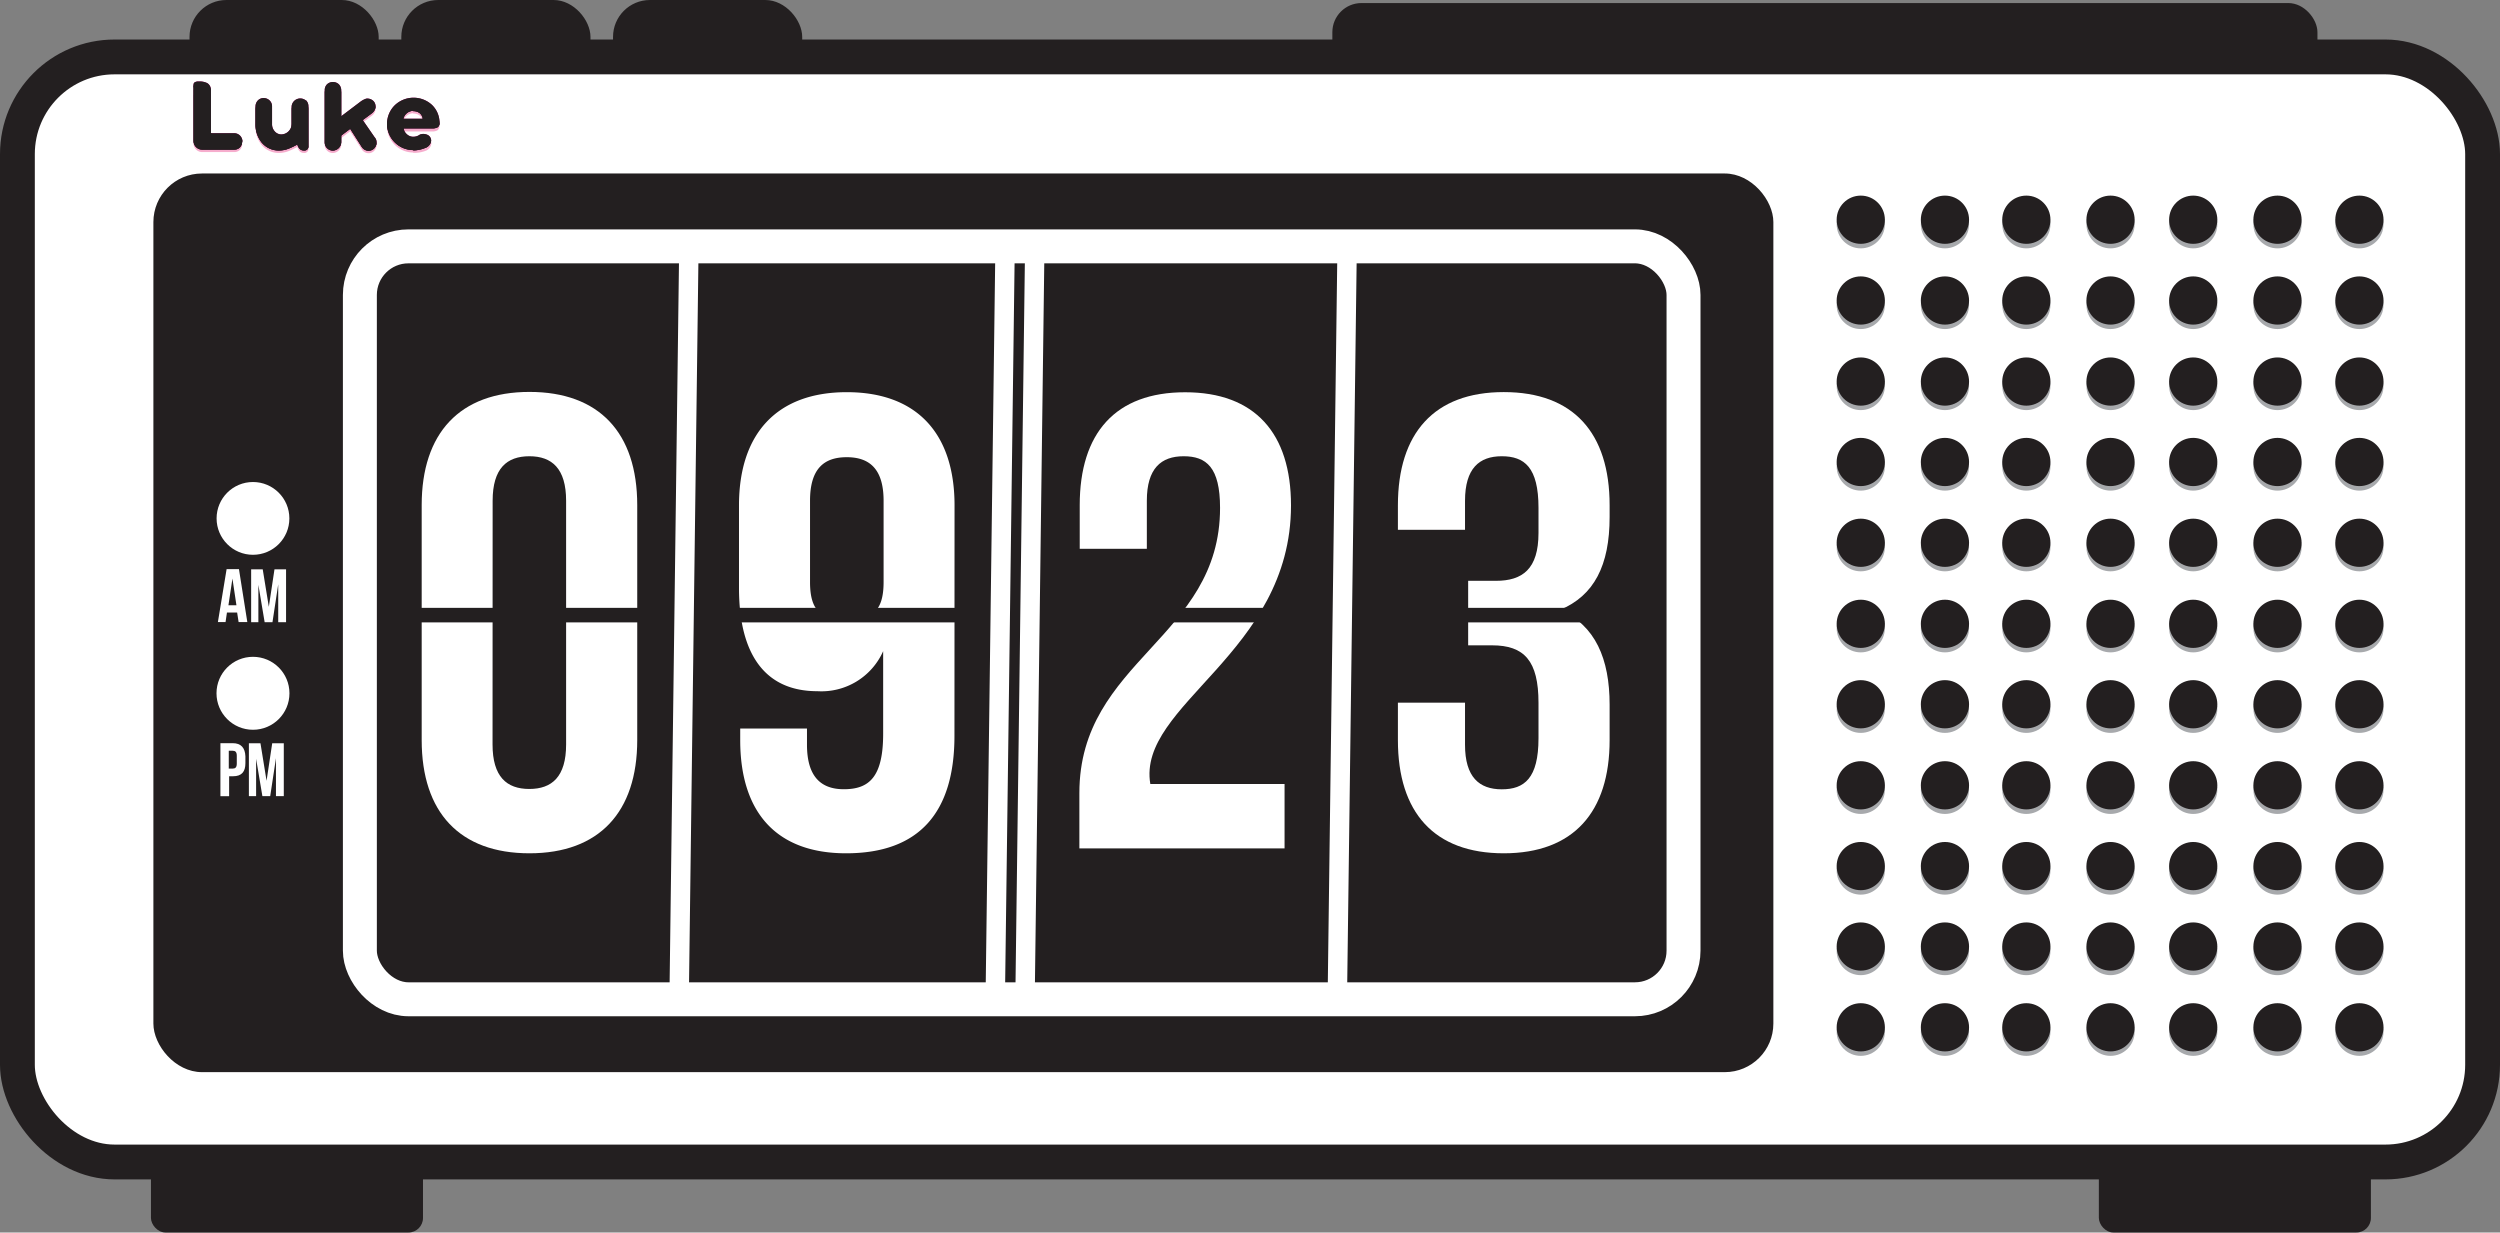
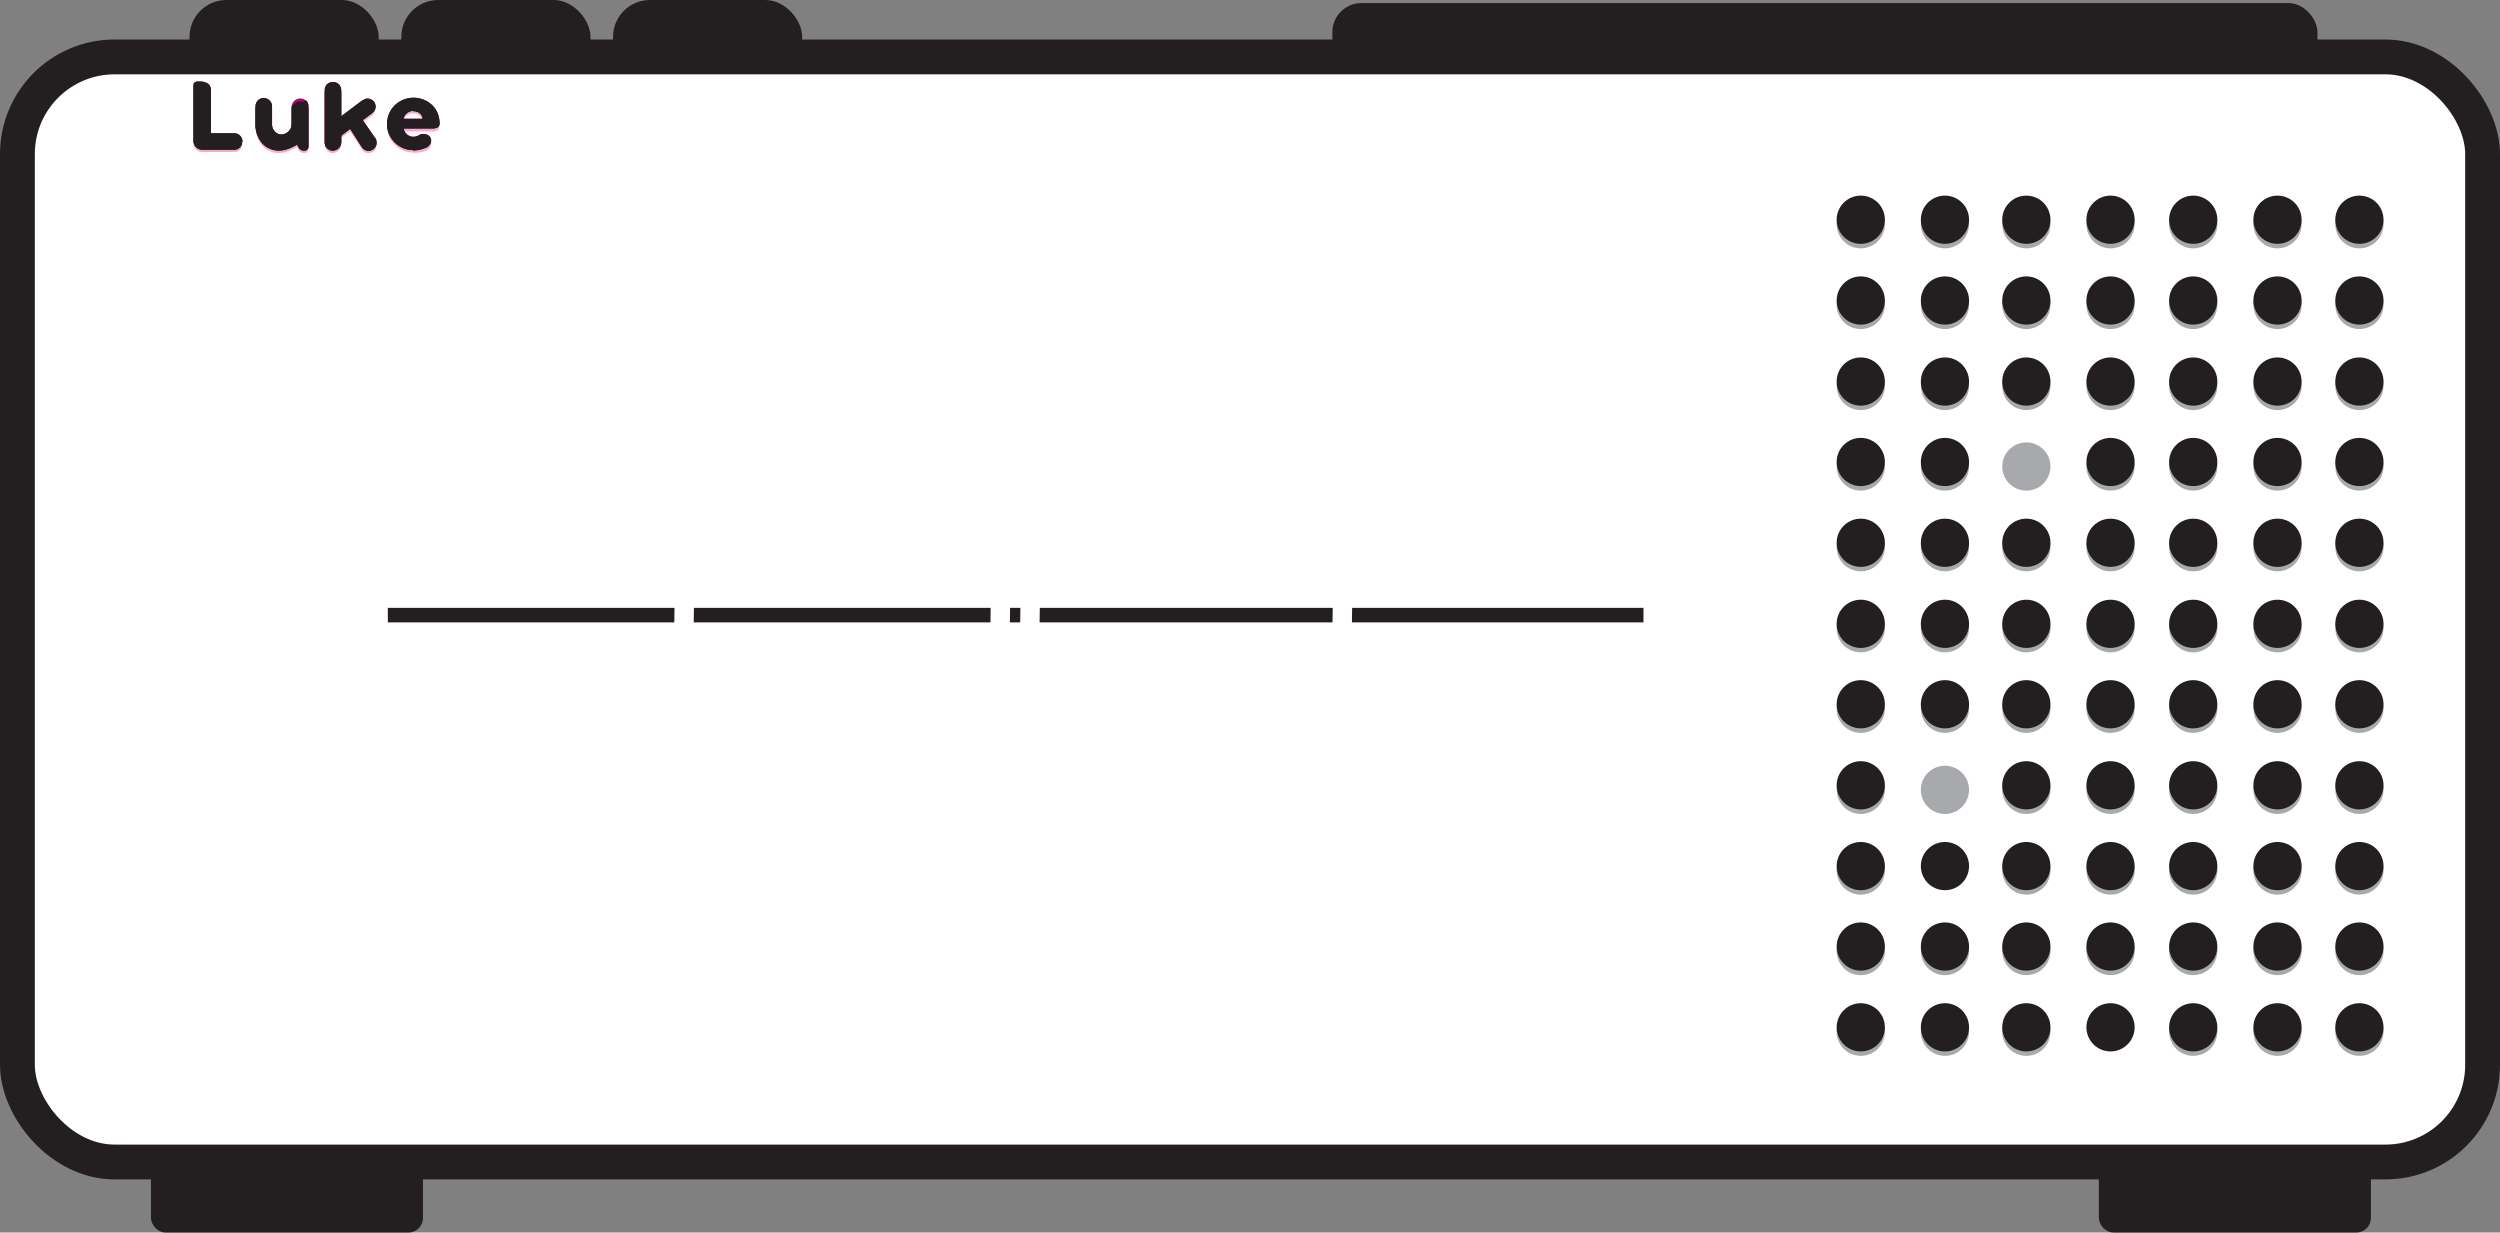
<svg xmlns="http://www.w3.org/2000/svg" id="Page_12" data-name="Page 12" viewBox="0 0 287.18 141.58">
  <rect x="0" y="0" width="287.18" height="141.58" fill="#808080" stroke="none" />
  <defs>
    <style>.cls-1{fill:#231f20;}.cls-2,.cls-5,.cls-6{fill:#fff;}.cls-2,.cls-7{stroke:#231f20;}.cls-2,.cls-4,.cls-7,.cls-8{stroke-miterlimit:3.86;}.cls-2{stroke-width:4px;}.cls-3{fill:#a7a9ac;}.cls-4,.cls-7,.cls-8{fill:none;}.cls-4,.cls-8{stroke:#fff;}.cls-4{stroke-width:3.9px;}.cls-5{fill-rule:evenodd;}.cls-7{stroke-width:1.67px;}.cls-8{stroke-width:2.23px;}.cls-9{fill:#f6adcd;}.cls-10{fill:#b8006e;}.cls-11{clip-path:url(#clip-path);}</style>
    <clipPath id="clip-path" transform="translate(-0.97 -6.54)">
      <path class="cls-1" d="M44,22.3a.89.89,0,0,1,.14,1,.9.9,0,0,1-.8.56.93.93,0,0,1-.78-.39L41.2,21.34l-.63.47-.21.16-.19.15v.77a1,1,0,0,1-.95.95.94.94,0,0,1-.95-.95v-6a.94.94,0,0,1,.27-.67,1,1,0,0,1,1.35,0,1,1,0,0,1,.28.67v3l2.22-1.68a2.3,2.3,0,0,1,.65-.34,1,1,0,0,1,.79.24.83.83,0,0,1,.22.32,1.07,1.07,0,0,1,.07.37,1.12,1.12,0,0,1-.48.79l-1,.74Zm-7.87-4.23a.94.94,0,0,1,.27.67v4.57a.46.46,0,0,1-.52.52c-.36,0-.6-.21-.76-.69a8.37,8.37,0,0,1-1,.48,3.07,3.07,0,0,1-1.07.21,2.54,2.54,0,0,1-2-.89,3.28,3.28,0,0,1-.73-2.13V18.74a1,1,0,0,1,.27-.66.93.93,0,0,1,.67-.28,1,1,0,0,1,.68.28.91.91,0,0,1,.28.66v2.07a1.22,1.22,0,0,0,.31.82,1,1,0,0,0,.77.35,1.21,1.21,0,0,0,1.17-1.18V18.74a1,1,0,0,1,1.62-.67Zm-7.34,4.71a1,1,0,0,1-.25.68.88.88,0,0,1-.63.27H24.2a1,1,0,0,1-1-1V16.9a1.93,1.93,0,0,0,0-.31,1.07,1.07,0,0,1,0-.3.33.33,0,0,1,.13-.29.86.86,0,0,1,.5-.1,1.92,1.92,0,0,1,.95.19.88.88,0,0,1,.41.82v4.93h2.68a.95.95,0,0,1,.95.95Zm19.66,1a3,3,0,0,1-2.13-.88,3,3,0,0,1,0-4.27,3.12,3.12,0,0,1,4.26-.05,2.84,2.84,0,0,1,.88,2.07.55.55,0,0,1-.22.51,1.18,1.18,0,0,1-.63.13H47.34a1.08,1.08,0,0,0,.36.66,1.07,1.07,0,0,0,.73.3A1.29,1.29,0,0,0,49.2,22,1.1,1.1,0,0,1,50,22a.73.73,0,0,1,.5.69,1,1,0,0,1-.7.85A3.69,3.69,0,0,1,48.42,23.82Zm0-4.51a1.18,1.18,0,0,0-.73.26,1,1,0,0,0-.39.65h2.21a1,1,0,0,0-.37-.65A1.15,1.15,0,0,0,48.44,19.31Z" />
    </clipPath>
  </defs>
  <title>Digital Clock Radio</title>
  <rect class="cls-1" x="21.77" width="21.73" height="18.55" rx="4.24" ry="4.24" />
  <rect class="cls-1" x="46.1" width="21.73" height="18.55" rx="4.24" ry="4.24" />
  <rect class="cls-1" x="70.42" width="21.73" height="18.55" rx="4.24" ry="4.24" />
  <rect class="cls-1" x="153.05" y="0.35" width="113.16" height="14.42" rx="3.35" ry="3.35" />
  <rect class="cls-1" x="241.1" y="132.09" width="31.25" height="9.49" rx="1.67" ry="1.67" />
  <rect class="cls-1" x="17.34" y="132.09" width="31.25" height="9.49" rx="1.67" ry="1.67" />
  <rect class="cls-2" x="2" y="6.54" width="283.18" height="126.94" rx="11.16" ry="11.16" />
-   <rect class="cls-1" x="17.62" y="19.93" width="186.09" height="103.23" rx="5.58" ry="5.58" />
  <circle class="cls-3" cx="213.75" cy="25.76" r="2.77" />
  <circle class="cls-1" cx="213.75" cy="25.24" r="2.77" />
  <circle class="cls-3" cx="213.75" cy="35.03" r="2.77" />
  <circle class="cls-1" cx="213.75" cy="34.52" r="2.77" />
  <circle class="cls-3" cx="213.75" cy="44.34" r="2.77" />
  <circle class="cls-1" cx="213.75" cy="43.83" r="2.77" />
  <circle class="cls-3" cx="213.75" cy="53.59" r="2.77" />
  <circle class="cls-1" cx="213.75" cy="53.07" r="2.77" />
  <circle class="cls-3" cx="213.75" cy="62.86" r="2.77" />
  <circle class="cls-1" cx="213.75" cy="62.35" r="2.77" />
  <circle class="cls-3" cx="213.75" cy="72.17" r="2.77" />
  <circle class="cls-1" cx="213.75" cy="71.66" r="2.77" />
  <circle class="cls-3" cx="213.75" cy="81.42" r="2.77" />
  <circle class="cls-1" cx="213.75" cy="80.9" r="2.77" />
  <circle class="cls-3" cx="213.75" cy="90.73" r="2.77" />
  <circle class="cls-1" cx="213.75" cy="90.21" r="2.77" />
  <circle class="cls-3" cx="213.75" cy="100" r="2.77" />
  <circle class="cls-1" cx="213.75" cy="99.49" r="2.77" />
  <circle class="cls-3" cx="213.75" cy="109.25" r="2.77" />
  <circle class="cls-1" cx="213.75" cy="108.73" r="2.77" />
  <circle class="cls-3" cx="213.75" cy="118.52" r="2.77" />
  <circle class="cls-1" cx="213.75" cy="118.01" r="2.77" />
  <circle class="cls-3" cx="223.42" cy="25.76" r="2.77" />
  <circle class="cls-1" cx="223.42" cy="25.24" r="2.77" />
  <circle class="cls-3" cx="223.42" cy="35.03" r="2.77" />
  <circle class="cls-1" cx="223.42" cy="34.52" r="2.77" />
  <circle class="cls-3" cx="223.42" cy="44.34" r="2.77" />
  <circle class="cls-1" cx="223.42" cy="43.83" r="2.77" />
  <circle class="cls-3" cx="223.42" cy="53.59" r="2.77" />
  <circle class="cls-1" cx="223.42" cy="53.07" r="2.77" />
  <circle class="cls-3" cx="223.42" cy="62.86" r="2.77" />
  <circle class="cls-1" cx="223.42" cy="62.35" r="2.77" />
  <circle class="cls-3" cx="223.42" cy="72.17" r="2.77" />
  <circle class="cls-1" cx="223.42" cy="71.66" r="2.77" />
  <circle class="cls-3" cx="223.42" cy="81.42" r="2.77" />
  <circle class="cls-1" cx="223.42" cy="80.9" r="2.77" />
  <circle class="cls-3" cx="223.42" cy="90.73" r="2.77" />
-   <circle class="cls-1" cx="223.42" cy="90.21" r="2.77" />
-   <circle class="cls-3" cx="223.42" cy="100" r="2.77" />
  <circle class="cls-1" cx="223.42" cy="99.49" r="2.77" />
  <circle class="cls-3" cx="223.42" cy="109.25" r="2.77" />
  <circle class="cls-1" cx="223.42" cy="108.73" r="2.77" />
  <circle class="cls-3" cx="223.42" cy="118.52" r="2.77" />
  <circle class="cls-1" cx="223.42" cy="118.01" r="2.77" />
  <circle class="cls-3" cx="232.77" cy="25.76" r="2.77" />
  <circle class="cls-1" cx="232.77" cy="25.24" r="2.77" />
  <circle class="cls-3" cx="232.77" cy="35.03" r="2.77" />
  <circle class="cls-1" cx="232.77" cy="34.52" r="2.77" />
  <circle class="cls-3" cx="232.77" cy="44.34" r="2.77" />
  <circle class="cls-1" cx="232.77" cy="43.83" r="2.77" />
  <circle class="cls-3" cx="232.77" cy="53.59" r="2.77" />
-   <circle class="cls-1" cx="232.77" cy="53.07" r="2.77" />
  <circle class="cls-3" cx="232.77" cy="62.86" r="2.77" />
  <circle class="cls-1" cx="232.77" cy="62.35" r="2.77" />
  <circle class="cls-3" cx="232.77" cy="72.17" r="2.77" />
  <circle class="cls-1" cx="232.77" cy="71.66" r="2.77" />
  <circle class="cls-3" cx="232.77" cy="81.42" r="2.77" />
  <circle class="cls-1" cx="232.77" cy="80.9" r="2.77" />
  <circle class="cls-3" cx="232.77" cy="90.73" r="2.77" />
  <circle class="cls-1" cx="232.77" cy="90.21" r="2.77" />
  <circle class="cls-3" cx="232.77" cy="100" r="2.77" />
  <circle class="cls-1" cx="232.77" cy="99.49" r="2.77" />
  <circle class="cls-3" cx="232.77" cy="109.25" r="2.77" />
  <circle class="cls-1" cx="232.77" cy="108.73" r="2.77" />
  <circle class="cls-3" cx="232.77" cy="118.52" r="2.77" />
  <circle class="cls-1" cx="232.77" cy="118.01" r="2.77" />
  <circle class="cls-3" cx="242.44" cy="25.76" r="2.77" />
  <circle class="cls-1" cx="242.44" cy="25.24" r="2.77" />
  <circle class="cls-3" cx="242.44" cy="35.03" r="2.77" />
  <circle class="cls-1" cx="242.44" cy="34.52" r="2.77" />
  <circle class="cls-3" cx="242.44" cy="44.34" r="2.77" />
  <circle class="cls-1" cx="242.44" cy="43.83" r="2.77" />
  <circle class="cls-3" cx="242.44" cy="53.59" r="2.77" />
  <circle class="cls-1" cx="242.44" cy="53.07" r="2.77" />
  <circle class="cls-3" cx="242.44" cy="62.86" r="2.77" />
  <circle class="cls-1" cx="242.44" cy="62.35" r="2.77" />
  <circle class="cls-3" cx="242.44" cy="72.17" r="2.77" />
  <circle class="cls-1" cx="242.44" cy="71.66" r="2.77" />
  <circle class="cls-3" cx="242.44" cy="81.42" r="2.77" />
  <circle class="cls-1" cx="242.44" cy="80.9" r="2.77" />
  <circle class="cls-3" cx="242.44" cy="90.73" r="2.77" />
  <circle class="cls-1" cx="242.44" cy="90.21" r="2.77" />
  <circle class="cls-3" cx="242.44" cy="100" r="2.77" />
  <circle class="cls-1" cx="242.44" cy="99.49" r="2.77" />
  <circle class="cls-3" cx="242.44" cy="109.25" r="2.77" />
  <circle class="cls-1" cx="242.44" cy="108.73" r="2.77" />
-   <circle class="cls-3" cx="242.44" cy="118.52" r="2.77" />
  <circle class="cls-1" cx="242.44" cy="118.01" r="2.77" />
  <circle class="cls-3" cx="251.94" cy="25.76" r="2.77" />
  <circle class="cls-1" cx="251.94" cy="25.24" r="2.77" />
  <circle class="cls-3" cx="251.94" cy="35.03" r="2.77" />
  <circle class="cls-1" cx="251.94" cy="34.52" r="2.77" />
  <circle class="cls-3" cx="251.94" cy="44.34" r="2.77" />
  <circle class="cls-1" cx="251.94" cy="43.83" r="2.77" />
  <circle class="cls-3" cx="251.94" cy="53.59" r="2.77" />
  <circle class="cls-1" cx="251.94" cy="53.07" r="2.77" />
  <circle class="cls-3" cx="251.94" cy="62.86" r="2.77" />
  <circle class="cls-1" cx="251.94" cy="62.35" r="2.77" />
  <circle class="cls-3" cx="251.94" cy="72.17" r="2.77" />
  <circle class="cls-1" cx="251.94" cy="71.66" r="2.77" />
  <circle class="cls-3" cx="251.94" cy="81.42" r="2.77" />
  <circle class="cls-1" cx="251.94" cy="80.9" r="2.77" />
  <circle class="cls-3" cx="251.94" cy="90.73" r="2.77" />
  <circle class="cls-1" cx="251.94" cy="90.21" r="2.77" />
  <circle class="cls-3" cx="251.94" cy="100" r="2.77" />
  <circle class="cls-1" cx="251.94" cy="99.49" r="2.77" />
  <circle class="cls-3" cx="251.94" cy="109.25" r="2.77" />
  <circle class="cls-1" cx="251.94" cy="108.73" r="2.77" />
  <circle class="cls-3" cx="251.94" cy="118.52" r="2.77" />
  <circle class="cls-1" cx="251.94" cy="118.01" r="2.77" />
  <circle class="cls-3" cx="261.62" cy="25.76" r="2.77" />
  <circle class="cls-1" cx="261.62" cy="25.24" r="2.77" />
  <circle class="cls-3" cx="261.62" cy="35.03" r="2.77" />
  <circle class="cls-1" cx="261.62" cy="34.52" r="2.77" />
  <circle class="cls-3" cx="261.62" cy="44.34" r="2.77" />
  <circle class="cls-1" cx="261.62" cy="43.83" r="2.77" />
  <circle class="cls-3" cx="261.62" cy="53.59" r="2.77" />
  <circle class="cls-1" cx="261.62" cy="53.07" r="2.77" />
  <circle class="cls-3" cx="261.62" cy="62.86" r="2.77" />
  <circle class="cls-1" cx="261.62" cy="62.35" r="2.77" />
  <circle class="cls-3" cx="261.62" cy="72.17" r="2.77" />
  <circle class="cls-1" cx="261.62" cy="71.66" r="2.77" />
  <circle class="cls-3" cx="261.62" cy="81.42" r="2.77" />
  <circle class="cls-1" cx="261.62" cy="80.9" r="2.77" />
  <circle class="cls-3" cx="261.62" cy="90.73" r="2.77" />
  <circle class="cls-1" cx="261.62" cy="90.21" r="2.77" />
  <circle class="cls-3" cx="261.62" cy="100" r="2.77" />
  <circle class="cls-1" cx="261.62" cy="99.49" r="2.77" />
  <circle class="cls-3" cx="261.62" cy="109.25" r="2.77" />
  <circle class="cls-1" cx="261.62" cy="108.73" r="2.77" />
  <circle class="cls-3" cx="261.62" cy="118.52" r="2.77" />
  <circle class="cls-1" cx="261.62" cy="118.01" r="2.77" />
  <circle class="cls-3" cx="271.03" cy="25.76" r="2.77" />
  <circle class="cls-1" cx="271.03" cy="25.24" r="2.77" />
  <circle class="cls-3" cx="271.03" cy="35.03" r="2.77" />
  <circle class="cls-1" cx="271.03" cy="34.52" r="2.77" />
  <circle class="cls-3" cx="271.03" cy="44.34" r="2.77" />
  <circle class="cls-1" cx="271.03" cy="43.83" r="2.77" />
  <circle class="cls-3" cx="271.03" cy="53.59" r="2.77" />
  <circle class="cls-1" cx="271.03" cy="53.07" r="2.77" />
  <circle class="cls-3" cx="271.03" cy="62.86" r="2.77" />
  <circle class="cls-1" cx="271.03" cy="62.35" r="2.77" />
  <circle class="cls-3" cx="271.03" cy="72.17" r="2.77" />
  <circle class="cls-1" cx="271.03" cy="71.66" r="2.77" />
  <circle class="cls-3" cx="271.03" cy="81.42" r="2.77" />
  <circle class="cls-1" cx="271.03" cy="80.9" r="2.77" />
  <circle class="cls-3" cx="271.03" cy="90.73" r="2.77" />
  <circle class="cls-1" cx="271.03" cy="90.21" r="2.77" />
  <circle class="cls-3" cx="271.03" cy="100" r="2.77" />
  <circle class="cls-1" cx="271.03" cy="99.49" r="2.77" />
  <circle class="cls-3" cx="271.03" cy="109.25" r="2.77" />
  <circle class="cls-1" cx="271.03" cy="108.73" r="2.77" />
  <circle class="cls-3" cx="271.03" cy="118.52" r="2.77" />
  <circle class="cls-1" cx="271.03" cy="118.01" r="2.77" />
  <rect class="cls-4" x="41.34" y="28.3" width="152.05" height="86.49" rx="5.58" ry="5.58" />
  <path class="cls-5" d="M49.41,91.56c0,8.3,4.37,13,12.38,13s12.38-4.74,12.38-13v-27c0-8.3-4.37-13-12.38-13s-12.38,4.74-12.38,13Zm8.15-27.5c0-3.71,1.63-5.11,4.22-5.11S66,60.36,66,64.06v28c0,3.71-1.63,5.11-4.23,5.11s-4.22-1.41-4.22-5.11Z" transform="translate(-0.97 -6.54)" />
  <path class="cls-5" d="M98.24,77.67c-2.59,0-4.22-.56-4.22-4.26V64.06c0-3.71,1.63-5,4.22-5s4.23,1.33,4.23,5V73.4C102.47,77.11,100.84,77.67,98.24,77.67Zm12.38-13.08c0-8.3-4.37-13-12.38-13s-12.38,4.74-12.38,13v9.49c0,7.64,3,11.86,9,11.86a7.76,7.76,0,0,0,7.56-4.6v9.49c0,5-1.63,6.37-4.52,6.37-2.59,0-4.23-1.41-4.23-5.11V90.23H86v1.33c0,8.3,4.15,13,12.16,13,8.45,0,12.45-4.74,12.45-13.49Z" transform="translate(-0.97 -6.54)" />
  <path class="cls-5" d="M141.12,64.88c0,15-16.16,17.49-16.16,32.76V104h23.57V96.6H133.11c-1.56-9.12,16.16-15,16.16-32,0-8.3-4.15-13-12.16-13S125,56.28,125,64.58v5h7.71V64.06c0-3.71,1.63-5.11,4.23-5.11S141.12,60.21,141.12,64.88Z" transform="translate(-0.97 -6.54)" />
  <path class="cls-5" d="M177.7,67.77c0,4.15-1.85,5.49-4.89,5.49h-3.19v7.41h2.74c3.71,0,5.34,1.78,5.34,6.6v4.08c0,4.6-1.63,5.86-4.22,5.86s-4.22-1.41-4.22-5.11V87.26h-7.71v4.3c0,8.3,4.15,13,12.16,13s12.16-4.74,12.16-13V87.49c0-5.26-1.63-9.12-5.71-10.89,3.93-1.63,5.71-5.11,5.71-10.67V64.58c0-8.3-4.15-13-12.16-13s-12.16,4.74-12.16,13V67.4h7.71V64.06c0-3.71,1.63-5.11,4.22-5.11s4.22,1.26,4.22,5.93Z" transform="translate(-0.97 -6.54)" />
  <circle class="cls-6" cx="29.06" cy="79.64" r="4.19" />
  <circle class="cls-6" cx="29.06" cy="59.55" r="4.18" />
  <path class="cls-5" d="M27.7,92.78c.3,0,.47.14.47.57v.91c0,.43-.17.57-.47.57h-.45V92.78Zm0-.87H26.29V98h1V95.71h.45c1,0,1.42-.53,1.42-1.5v-.79C29.12,92.44,28.66,91.91,27.7,91.91Z" transform="translate(-0.97 -6.54)" />
  <polygon class="cls-5" points="29.92 85.38 28.59 85.38 28.59 91.45 29.42 91.45 29.42 87.16 30.14 91.45 31.04 91.45 31.7 87.09 31.7 91.45 32.6 91.45 32.6 85.38 31.27 85.38 30.62 89.69 29.92 85.38" />
  <path class="cls-5" d="M27.67,73l.46,3.07h-.92Zm.75-1.08H27L26,78h.88l.16-1.1h1.17l.17,1.1h1Z" transform="translate(-0.97 -6.54)" />
  <polygon class="cls-5" points="30.18 65.4 28.85 65.4 28.85 71.47 29.68 71.47 29.68 67.18 30.4 71.47 31.3 71.47 31.96 67.12 31.96 71.47 32.86 71.47 32.86 65.4 31.53 65.4 30.88 69.71 30.18 65.4" />
  <line class="cls-7" x1="44.55" y1="70.66" x2="188.79" y2="70.66" />
  <line class="cls-8" x1="79.14" y1="27.89" x2="78.03" y2="113.4" />
  <line class="cls-8" x1="115.46" y1="28.03" x2="114.34" y2="113.68" />
  <line class="cls-8" x1="154.75" y1="28.16" x2="153.63" y2="113.96" />
  <line class="cls-8" x1="118.87" y1="28.03" x2="117.76" y2="113.68" />
  <path class="cls-9" d="M44,22.58a.89.89,0,0,1,.14,1,.9.9,0,0,1-.8.56.93.93,0,0,1-.78-.39L41.2,21.62l-.63.47-.21.16-.19.15v.77a1,1,0,0,1-.95.95.94.94,0,0,1-.95-.95v-6a.94.94,0,0,1,.27-.67,1,1,0,0,1,1.35,0,1,1,0,0,1,.28.67v3l2.22-1.68a2.3,2.3,0,0,1,.65-.34,1,1,0,0,1,.79.24.83.83,0,0,1,.22.32,1.07,1.07,0,0,1,.07.37,1.12,1.12,0,0,1-.48.79l-1,.74Zm-7.87-4.23a.94.94,0,0,1,.27.67v4.57a.46.46,0,0,1-.52.52c-.36,0-.6-.21-.76-.69a8.38,8.38,0,0,1-1,.48,3.07,3.07,0,0,1-1.07.21,2.54,2.54,0,0,1-2-.89,3.28,3.28,0,0,1-.73-2.13V19a1,1,0,0,1,.27-.66.93.93,0,0,1,.67-.28,1,1,0,0,1,.68.28.91.91,0,0,1,.28.66v2.07a1.22,1.22,0,0,0,.31.82,1,1,0,0,0,.77.35,1.21,1.21,0,0,0,1.17-1.18V19a1,1,0,0,1,1.62-.67Zm-7.34,4.71a1,1,0,0,1-.25.68.88.88,0,0,1-.63.27H24.2a1,1,0,0,1-1-1V17.48c0-.1,1.65-.41,1.65,0v4.63h2.92a.95.95,0,0,1,.95.95Zm19.66,1a3,3,0,0,1-2.13-.88,3,3,0,0,1,0-4.27,3.12,3.12,0,0,1,4.26-.05A2.84,2.84,0,0,1,51.44,21a.55.55,0,0,1-.22.51,1.18,1.18,0,0,1-.63.13H47.34a1.08,1.08,0,0,0,.36.66,1.07,1.07,0,0,0,.73.3,1.29,1.29,0,0,0,.77-.26,1.1,1.1,0,0,1,.82,0,.73.73,0,0,1,.5.69,1,1,0,0,1-.7.85A3.69,3.69,0,0,1,48.42,24.1Zm0-4.51a1.18,1.18,0,0,0-.73.26,1,1,0,0,0-.39.65h2.21a1,1,0,0,0-.37-.65A1.15,1.15,0,0,0,48.44,19.59Z" transform="translate(-0.97 -6.54)" />
  <path class="cls-10" d="M44,22.3a.89.89,0,0,1,.14,1,.9.9,0,0,1-.8.56.93.93,0,0,1-.78-.39L41.2,21.34l-.63.47-.21.16-.19.15v.77a1,1,0,0,1-.95.95.94.94,0,0,1-.95-.95v-6a.94.94,0,0,1,.27-.67,1,1,0,0,1,1.35,0,1,1,0,0,1,.28.67v3l2.22-1.68a2.3,2.3,0,0,1,.65-.34,1,1,0,0,1,.79.24.83.83,0,0,1,.22.32,1.07,1.07,0,0,1,.07.37,1.12,1.12,0,0,1-.48.79l-1,.74Zm-7.87-4.23a.94.94,0,0,1,.27.67v4.57a.46.46,0,0,1-.52.52c-.36,0-.6-.21-.76-.69a8.37,8.37,0,0,1-1,.48,3.07,3.07,0,0,1-1.07.21,2.54,2.54,0,0,1-2-.89,3.28,3.28,0,0,1-.73-2.13V18.74a1,1,0,0,1,.27-.66.93.93,0,0,1,.67-.28,1,1,0,0,1,.68.28.91.91,0,0,1,.28.66v2.07a1.22,1.22,0,0,0,.31.82,1,1,0,0,0,.77.35,1.21,1.21,0,0,0,1.17-1.18V18.74a1,1,0,0,1,1.62-.67Zm-7.34,4.71a1,1,0,0,1-.25.68.88.88,0,0,1-.63.27H24.2a1,1,0,0,1-1-1V16.9a1.93,1.93,0,0,0,0-.31,1.07,1.07,0,0,1,0-.3.33.33,0,0,1,.13-.29.86.86,0,0,1,.5-.1,1.92,1.92,0,0,1,.95.19.88.88,0,0,1,.41.82v4.93h2.68a.95.95,0,0,1,.95.95Zm19.66,1a3,3,0,0,1-2.13-.88,3,3,0,0,1,0-4.27,3.12,3.12,0,0,1,4.26-.05,2.84,2.84,0,0,1,.88,2.07.55.55,0,0,1-.22.51,1.18,1.18,0,0,1-.63.13H47.34a1.08,1.08,0,0,0,.36.66,1.07,1.07,0,0,0,.73.3A1.29,1.29,0,0,0,49.2,22,1.1,1.1,0,0,1,50,22a.73.73,0,0,1,.5.69,1,1,0,0,1-.7.85A3.69,3.69,0,0,1,48.42,23.82Zm0-4.51a1.18,1.18,0,0,0-.73.26,1,1,0,0,0-.39.65h2.21a1,1,0,0,0-.37-.65A1.15,1.15,0,0,0,48.44,19.31Z" transform="translate(-0.97 -6.54)" />
-   <path class="cls-1" d="M44,22.3a.89.89,0,0,1,.14,1,.9.9,0,0,1-.8.56.93.93,0,0,1-.78-.39L41.2,21.34l-.63.47-.21.16-.19.15v.77a1,1,0,0,1-.95.95.94.94,0,0,1-.95-.95v-6a.94.94,0,0,1,.27-.67,1,1,0,0,1,1.35,0,1,1,0,0,1,.28.67v3l2.22-1.68a2.3,2.3,0,0,1,.65-.34,1,1,0,0,1,.79.24.83.83,0,0,1,.22.32,1.07,1.07,0,0,1,.07.37,1.12,1.12,0,0,1-.48.79l-1,.74Zm-7.87-4.23a.94.94,0,0,1,.27.67v4.57a.46.46,0,0,1-.52.52c-.36,0-.6-.21-.76-.69a8.37,8.37,0,0,1-1,.48,3.07,3.07,0,0,1-1.07.21,2.54,2.54,0,0,1-2-.89,3.28,3.28,0,0,1-.73-2.13V18.74a1,1,0,0,1,.27-.66.93.93,0,0,1,.67-.28,1,1,0,0,1,.68.28.91.91,0,0,1,.28.66v2.07a1.22,1.22,0,0,0,.31.82,1,1,0,0,0,.77.35,1.21,1.21,0,0,0,1.17-1.18V18.74a1,1,0,0,1,1.62-.67Zm-7.34,4.71a1,1,0,0,1-.25.68.88.88,0,0,1-.63.27H24.2a1,1,0,0,1-1-1V16.9a1.93,1.93,0,0,0,0-.31,1.07,1.07,0,0,1,0-.3.33.33,0,0,1,.13-.29.86.86,0,0,1,.5-.1,1.92,1.92,0,0,1,.95.19.88.88,0,0,1,.41.82v4.93h2.68a.95.95,0,0,1,.95.95Zm19.66,1a3,3,0,0,1-2.13-.88,3,3,0,0,1,0-4.27,3.12,3.12,0,0,1,4.26-.05,2.84,2.84,0,0,1,.88,2.07.55.55,0,0,1-.22.51,1.18,1.18,0,0,1-.63.13H47.34a1.08,1.08,0,0,0,.36.66,1.07,1.07,0,0,0,.73.3A1.29,1.29,0,0,0,49.2,22,1.1,1.1,0,0,1,50,22a.73.73,0,0,1,.5.69,1,1,0,0,1-.7.85A3.69,3.69,0,0,1,48.42,23.82Zm0-4.51a1.18,1.18,0,0,0-.73.26,1,1,0,0,0-.39.65h2.21a1,1,0,0,0-.37-.65A1.15,1.15,0,0,0,48.44,19.31Z" transform="translate(-0.97 -6.54)" />
+   <path class="cls-1" d="M44,22.3a.89.89,0,0,1,.14,1,.9.9,0,0,1-.8.56.93.93,0,0,1-.78-.39L41.2,21.34l-.63.47-.21.16-.19.15v.77a1,1,0,0,1-.95.95.94.94,0,0,1-.95-.95v-6a.94.94,0,0,1,.27-.67,1,1,0,0,1,1.35,0,1,1,0,0,1,.28.67v3l2.22-1.68a2.3,2.3,0,0,1,.65-.34,1,1,0,0,1,.79.24.83.83,0,0,1,.22.32,1.07,1.07,0,0,1,.07.37,1.12,1.12,0,0,1-.48.79l-1,.74Zm-7.87-4.23a.94.94,0,0,1,.27.67v4.57a.46.46,0,0,1-.52.52c-.36,0-.6-.21-.76-.69a8.37,8.37,0,0,1-1,.48,3.07,3.07,0,0,1-1.07.21,2.54,2.54,0,0,1-2-.89,3.28,3.28,0,0,1-.73-2.13V18.74a1,1,0,0,1,.27-.66.93.93,0,0,1,.67-.28,1,1,0,0,1,.68.28.91.91,0,0,1,.28.66v2.07a1.22,1.22,0,0,0,.31.82,1,1,0,0,0,.77.35,1.21,1.21,0,0,0,1.17-1.18V18.74Zm-7.34,4.71a1,1,0,0,1-.25.68.88.88,0,0,1-.63.27H24.2a1,1,0,0,1-1-1V16.9a1.93,1.93,0,0,0,0-.31,1.07,1.07,0,0,1,0-.3.33.33,0,0,1,.13-.29.86.86,0,0,1,.5-.1,1.92,1.92,0,0,1,.95.19.88.88,0,0,1,.41.82v4.93h2.68a.95.95,0,0,1,.95.95Zm19.66,1a3,3,0,0,1-2.13-.88,3,3,0,0,1,0-4.27,3.12,3.12,0,0,1,4.26-.05,2.84,2.84,0,0,1,.88,2.07.55.55,0,0,1-.22.51,1.18,1.18,0,0,1-.63.13H47.34a1.08,1.08,0,0,0,.36.66,1.07,1.07,0,0,0,.73.3A1.29,1.29,0,0,0,49.2,22,1.1,1.1,0,0,1,50,22a.73.73,0,0,1,.5.69,1,1,0,0,1-.7.85A3.69,3.69,0,0,1,48.42,23.82Zm0-4.51a1.18,1.18,0,0,0-.73.26,1,1,0,0,0-.39.65h2.21a1,1,0,0,0-.37-.65A1.15,1.15,0,0,0,48.44,19.31Z" transform="translate(-0.97 -6.54)" />
  <g class="cls-11">
    <path class="cls-1" d="M44,22.65a.89.89,0,0,1,.14,1,.9.9,0,0,1-.8.56.93.93,0,0,1-.78-.39l-1.33-2.09-.63.47-.21.16-.19.15v.77a.95.95,0,0,1-.95.95.93.93,0,0,1-.68-.28,1,1,0,0,1-.33-.67v-6a1,1,0,0,1,.32-.67,1,1,0,0,1,1.35,0,1,1,0,0,1,.28.67v3l2.22-1.68a2.28,2.28,0,0,1,.65-.34,1,1,0,0,1,.79.24.85.85,0,0,1,.22.32,1.09,1.09,0,0,1,.07.37c0,.31-.52.48-.78.67l-.87.63Zm-7.87-4.23a.94.94,0,0,1,.27.67v4.57a.46.46,0,0,1-.52.52c-.36,0-.6-.21-.76-.69a8.3,8.3,0,0,1-1,.48,3.08,3.08,0,0,1-1.07.21,2.54,2.54,0,0,1-2-.89,3.28,3.28,0,0,1-.73-2.13V19.09a1,1,0,0,1,.27-.66.93.93,0,0,1,.66-.28,1,1,0,0,1,.68.28.91.91,0,0,1,.28.66v2.07a1.22,1.22,0,0,0,.31.82,1,1,0,0,0,.77.35,1.21,1.21,0,0,0,1.17-1.18V19.09a1,1,0,0,1,1.62-.67Zm-7.34,4.71a1,1,0,0,1-.25.68.88.88,0,0,1-.63.27H24.23a1,1,0,0,1-.68-.3,1.17,1.17,0,0,1-.42-.72l0-5.81a2.05,2.05,0,0,0,0-.33,2.85,2.85,0,0,1,0-.5c0-.12.18,0,.28-.07a.86.86,0,0,1,.5-.1,1.92,1.92,0,0,1,.95.19.88.88,0,0,1,.41.82v4.93h2.68a.95.95,0,0,1,.95.95Zm19.66,1a3,3,0,0,1-2.13-.88,3,3,0,0,1,0-4.27A3.12,3.12,0,0,1,50.6,19,2.84,2.84,0,0,1,51.48,21a.55.55,0,0,1-.22.51,1.18,1.18,0,0,1-.63.13l-3.3-.33a1.36,1.36,0,0,0,.41,1,1.07,1.07,0,0,0,.73.3,1.29,1.29,0,0,0,.77-.26,1.1,1.1,0,0,1,.82,0,.73.73,0,0,1,.5.69,1,1,0,0,1-.7.85A3.68,3.68,0,0,1,48.45,24.17Zm0-4.51a1.86,1.86,0,0,0-1,.21,1,1,0,0,0-.28.69h2.32c0-.26,0-.49-.2-.65A1.69,1.69,0,0,0,48.48,19.66Z" transform="translate(-0.97 -6.54)" />
  </g>
</svg>